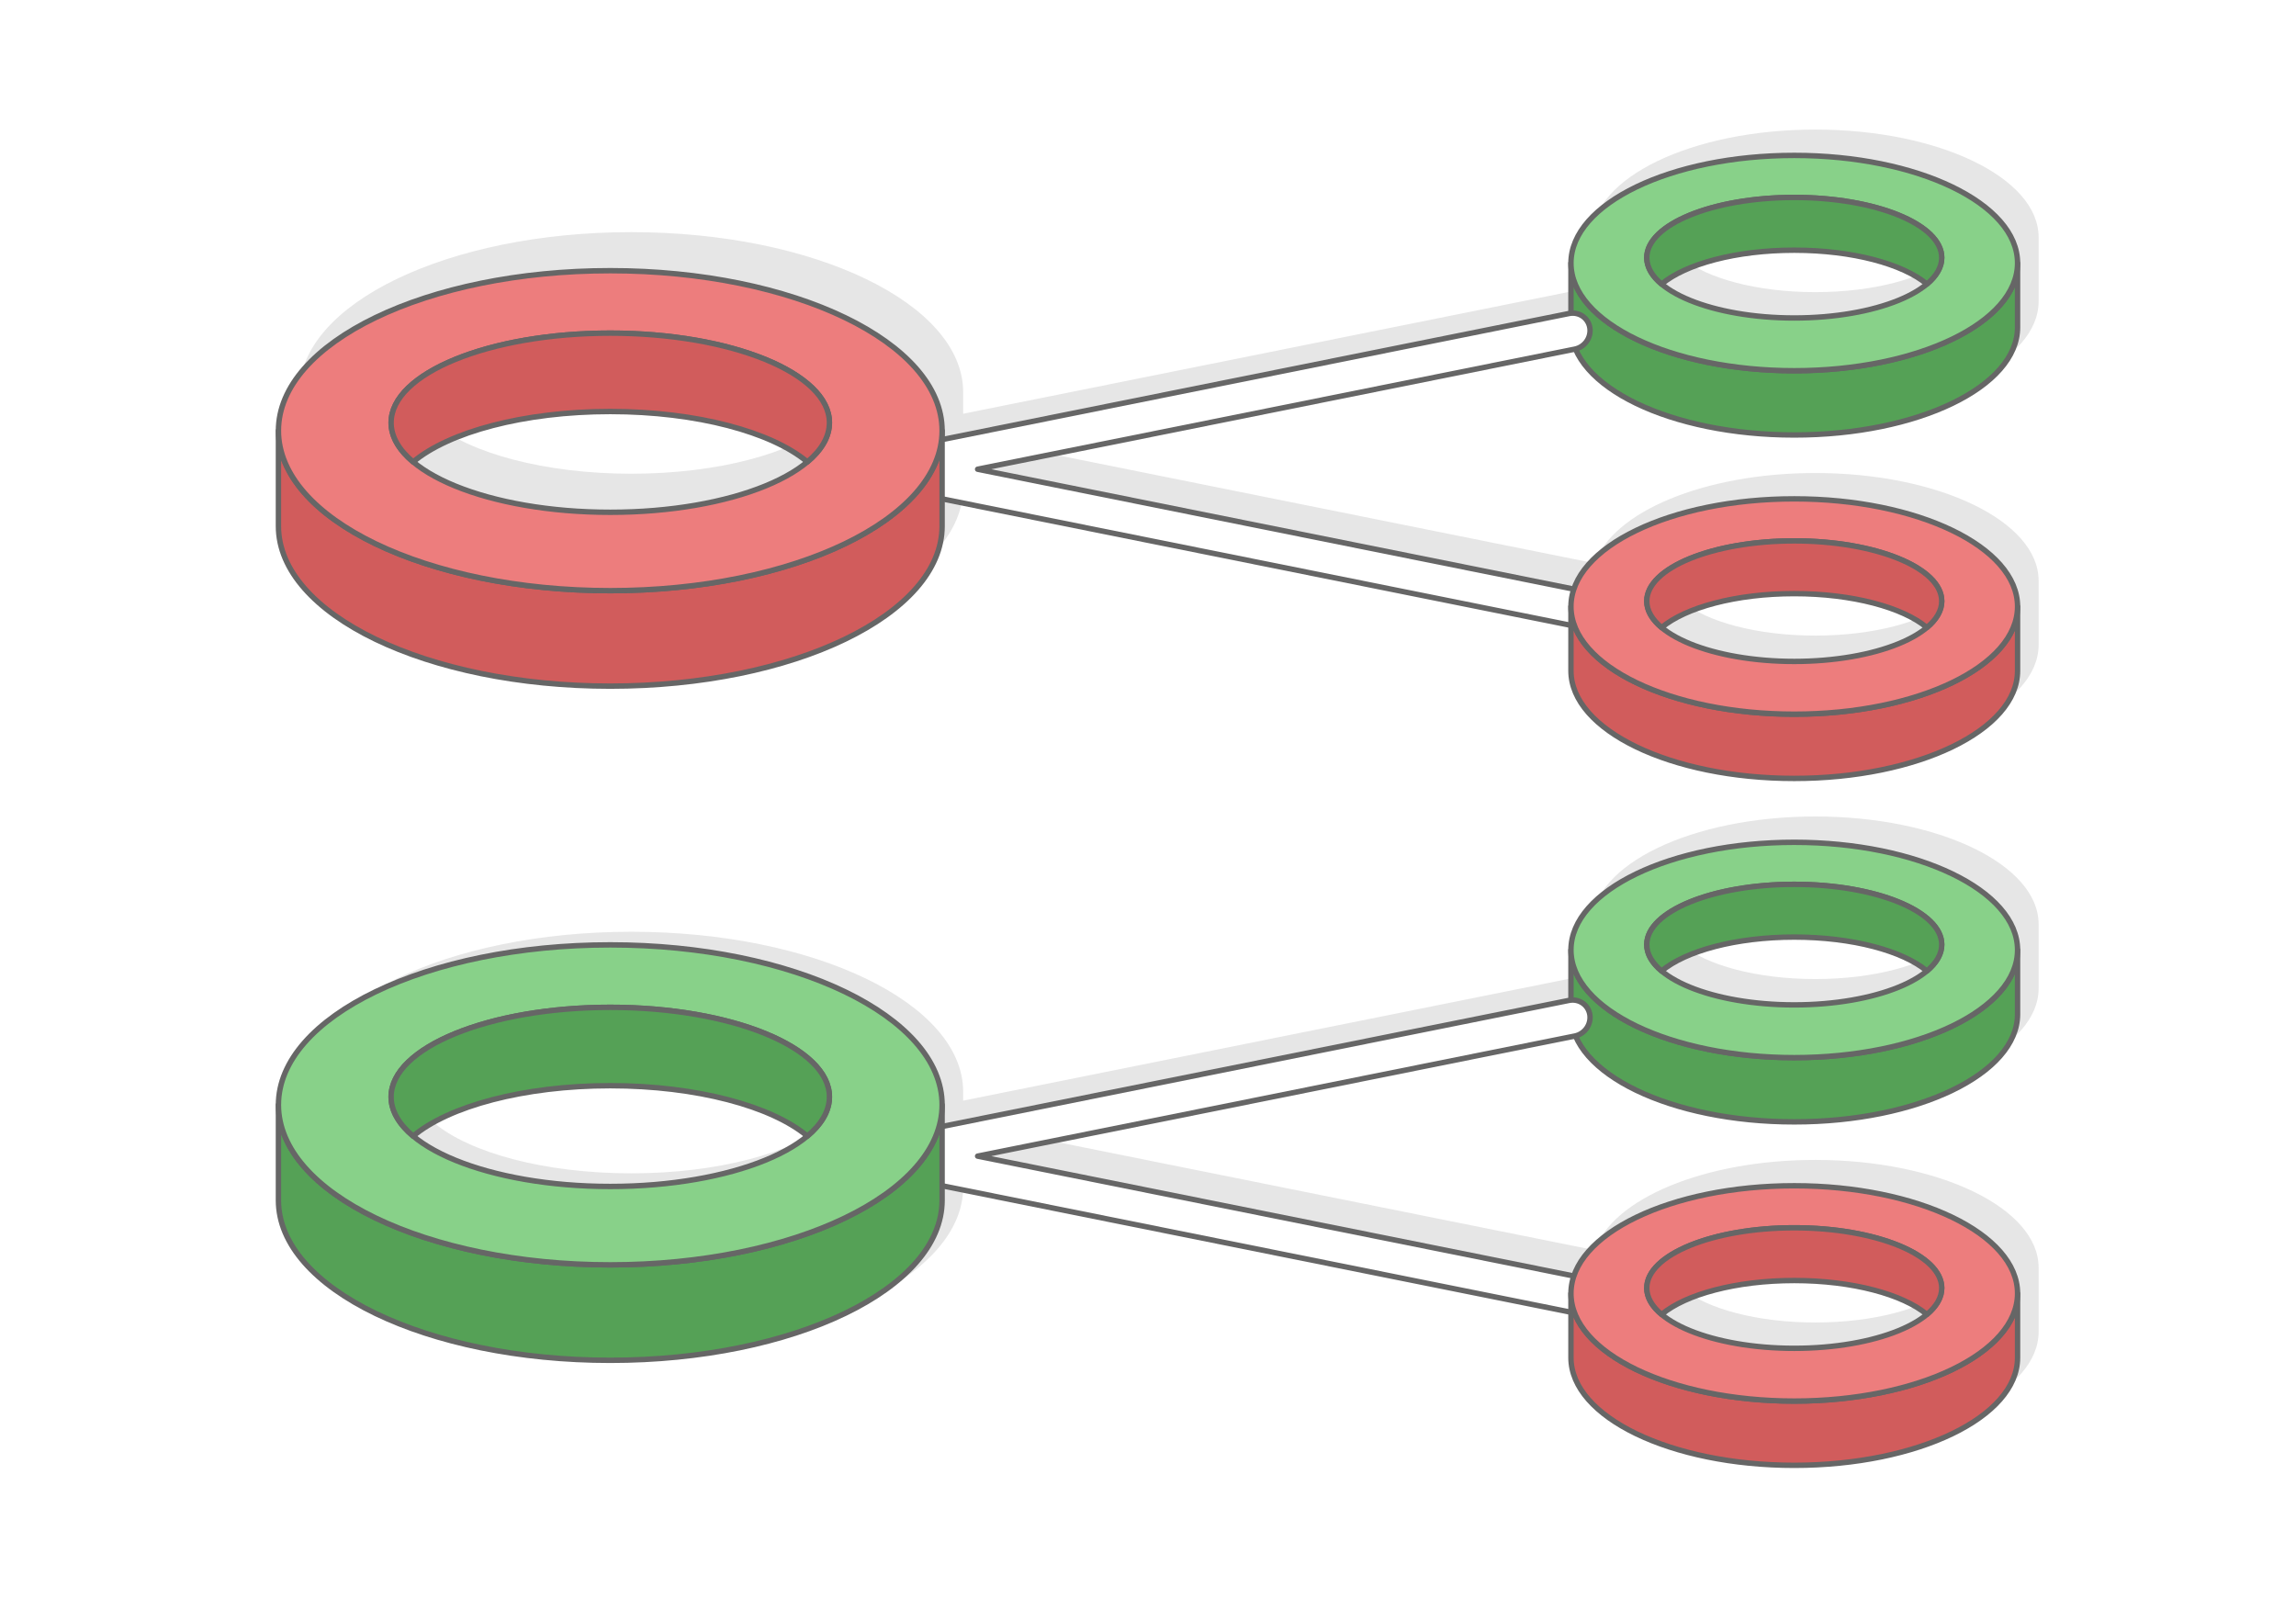
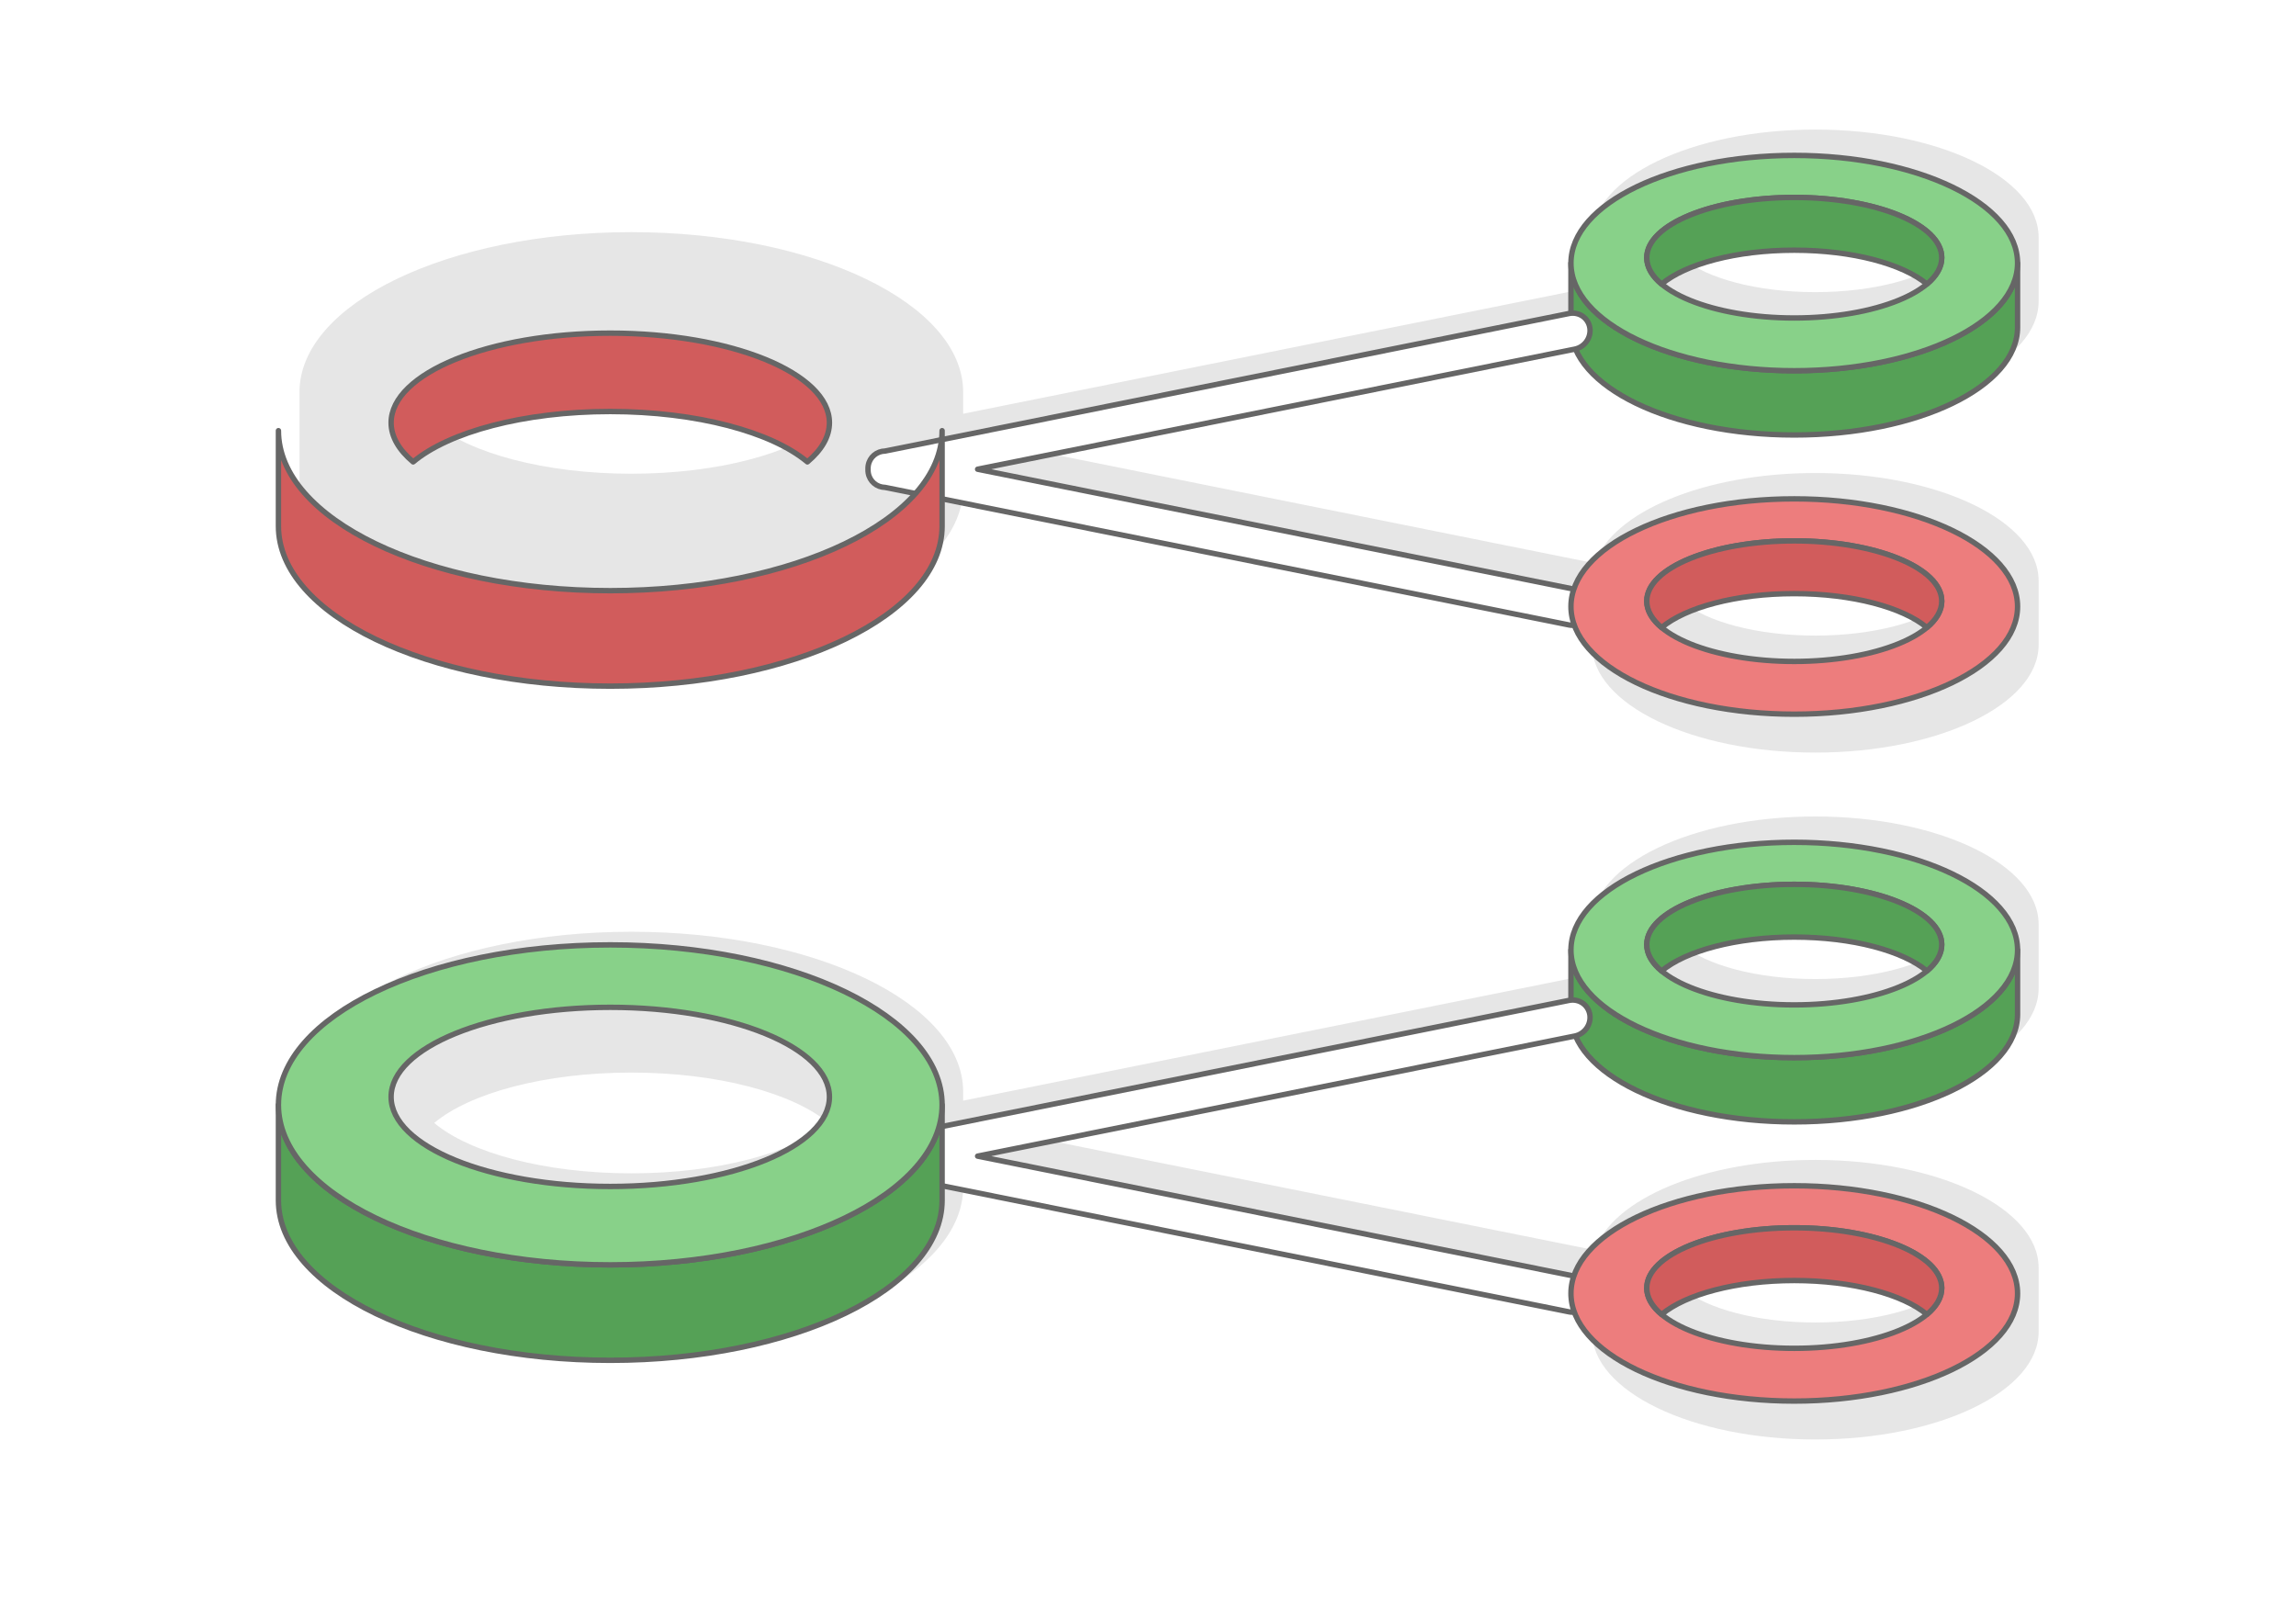
<svg xmlns="http://www.w3.org/2000/svg" xml:space="preserve" width="425px" height="300px" version="1.1" style="shape-rendering:geometricPrecision; text-rendering:geometricPrecision; image-rendering:optimizeQuality; fill-rule:evenodd; clip-rule:evenodd" viewBox="0 0 19848.9 14011">
  <defs>
    <style type="text/css">
   
    .str0 {stroke:#666666;stroke-width:46.7;stroke-linecap:round;stroke-linejoin:round;stroke-miterlimit:2.613}
    .fil2 {fill:#55A156}
    .fil3 {fill:#88D189}
    .fil5 {fill:#D15C5C}
    .fil1 {fill:#E6E6E6}
    .fil6 {fill:#ED7D7D}
    .fil0 {fill:white}
    .fil4 {fill:white;fill-rule:nonzero}
   
  </style>
  </defs>
  <g id="Layer_x0020_1">
    <g id="_1772160417632">
      <rect class="fil0" width="19848.9" height="14011" />
      <path class="fil1" d="M8326.5 9437.9l0 77 5419.5 -1089.9c5.7,-1.1 11.3,-1.9 16.9,-2.4l0 -433.6c0,-514.1 864.3,-930.7 1930.4,-930.7 1066.2,0 1930.5,416.6 1930.5,930.7l0 555.4c0,514 -864.3,930.7 -1930.5,930.7 -933.1,0 -1711.5,-319.2 -1891.3,-743.5l-6.1 1.4 -5162.4 1038.2 5154.6 1036.6c149,-442.6 945.2,-780.5 1905.2,-780.5 1066.2,0 1930.5,416.7 1930.5,930.8l0 555.3c0,514 -864.3,930.7 -1930.5,930.7 -1066.1,0 -1930.4,-416.7 -1930.4,-930.7l0 -393.6c-5.6,-0.5 -11.2,-1.3 -16.9,-2.5l-5419.5 -1089.8 0 235.7c0,763.9 -1284.4,1383.1 -2868.7,1383.1 -1584.3,0 -2868.7,-619.2 -2868.7,-1383.1l0 -825.3c0,-763.8 1284.4,-1383 2868.7,-1383 1584.3,0 2868.7,619.2 2868.7,1383zm5419.5 -6951c5.7,-1.2 11.3,-2 16.9,-2.5l0 -433.6c0,-514 864.3,-930.7 1930.4,-930.7 1066.2,0 1930.5,416.7 1930.5,930.7l0 555.4c0,514 -864.3,930.7 -1930.5,930.7 -933,0 -1711.5,-319.1 -1891.3,-743.4l-6.1 1.4 -5162.4 1038.1 5154.6 1036.6c149,-442.5 945.2,-780.4 1905.2,-780.4 1066.2,0 1930.5,416.7 1930.5,930.7l0 555.4c0,514 -864.3,930.7 -1930.5,930.7 -1066.1,0 -1930.4,-416.7 -1930.4,-930.7l0 -393.6c-5.6,-0.6 -11.2,-1.4 -16.9,-2.5l-5419.5 -1089.9 0 125.8c0,763.8 -1284.4,1383 -2868.7,1383 -1584.3,0 -2868.7,-619.2 -2868.7,-1383l0 -825.3c0,-763.9 1284.4,-1383 2868.7,-1383 1584.3,0 2868.7,619.1 2868.7,1383l0 187 5419.5 -1089.9zm3094.1 -254.4c-207,-173.5 -642.7,-293.1 -1146.8,-293.1 -504.1,0 -939.8,119.6 -1146.7,293.1 206.9,173.5 642.6,293 1146.7,293 504.1,0 939.9,-119.5 1146.8,-293zm0 2969c-207,-173.5 -642.7,-293.1 -1146.8,-293.1 -504.1,0 -939.8,119.6 -1146.7,293.1 206.9,173.5 642.6,293.1 1146.7,293.1 504.1,0 939.8,-119.5 1146.8,-293.1zm0 2969.1l0 0c-207,-173.5 -642.7,-293.1 -1146.8,-293.1 -504.1,0 -939.8,119.6 -1146.7,293.1l0 0 -3.8 -3.2c205.3,175.2 643.3,296.3 1150.5,296.3 504.1,0 939.8,-119.6 1146.8,-293.1zm0 2969.1c-207,-173.5 -642.7,-293.1 -1146.8,-293.1 -504.1,0 -939.8,119.6 -1146.7,293.1 206.9,173.5 642.6,293.1 1146.7,293.1 504.1,0 939.8,-119.6 1146.8,-293.1zm-9678.3 -7479.9c-307.5,-257.9 -954.9,-435.6 -1704,-435.6 -749.1,0 -1396.6,177.7 -1704.1,435.6 307.5,257.8 955,435.5 1704.1,435.5 749,0 1396.6,-177.7 1704,-435.5zm0 6048.1c-307.5,-257.9 -954.9,-435.6 -1704,-435.6 -749.1,0 -1396.6,177.7 -1704.1,435.6 307.5,257.8 955,435.5 1704.1,435.5 749,0 1396.6,-177.7 1704,-435.5z" />
      <g>
        <path class="fil2 str0" d="M17441.8 8212.4l0 555.3c0,514 -864.3,930.7 -1930.5,930.7 -1066.1,0 -1930.4,-416.7 -1930.4,-930.7l0 -555.3c0,514 864.3,930.7 1930.4,930.7 1066.2,0 1930.5,-416.7 1930.5,-930.7z" />
        <path class="fil3 str0" d="M15511.3 7281.6c1066.2,0 1930.5,416.7 1930.5,930.8 0,514 -864.3,930.7 -1930.5,930.7 -1066.1,0 -1930.4,-416.7 -1930.4,-930.7 0,-514.1 864.3,-930.8 1930.4,-930.8zm0 363.3c704.2,0 1275,233.3 1275,521.1 0,287.8 -570.8,521.1 -1275,521.1 -704.1,0 -1275,-233.3 -1275,-521.1 0,-287.8 570.9,-521.1 1275,-521.1z" />
-         <path class="fil2 str0" d="M15511.3 7644.9c704.2,0 1275,233.3 1275,521.1 0,81.8 -46.1,159.1 -128.2,228l0 0c-207,-173.5 -642.7,-293.1 -1146.8,-293.1 -504.1,0 -939.8,119.6 -1146.7,293.1l0 0c-82.1,-68.9 -128.3,-146.2 -128.3,-228 0,-287.8 570.9,-521.1 1275,-521.1z" />
+         <path class="fil2 str0" d="M15511.3 7644.9c704.2,0 1275,233.3 1275,521.1 0,81.8 -46.1,159.1 -128.2,228c-207,-173.5 -642.7,-293.1 -1146.8,-293.1 -504.1,0 -939.8,119.6 -1146.7,293.1l0 0c-82.1,-68.9 -128.3,-146.2 -128.3,-228 0,-287.8 570.9,-521.1 1275,-521.1z" />
        <path class="fil4 str0" d="M13564.1 8648.4c85.6,-17.3 166.1,37.6 179.9,122.6 13.8,85.1 -44.5,168.1 -130.1,185.4l-5162.4 1038.2 5162.4 1038.1c85.6,17.4 143.9,100.4 130.1,185.4 -13.8,85.1 -94.3,140 -179.9,122.6l-5912.4 -1189c-72,-1.1 -134,-52.1 -145.9,-125.7 -1.7,-10.5 -2.3,-20.9 -1.9,-31.2l0 -0.5c-0.4,-10.3 0.2,-20.7 1.9,-31.1 11.9,-73.7 73.9,-124.7 145.9,-125.8l5912.4 -1189z" />
-         <path class="fil5 str0" d="M17441.8 11181.4l0 555.4c0,514 -864.3,930.7 -1930.5,930.7 -1066.1,0 -1930.4,-416.7 -1930.4,-930.7l0 -555.4c0,514 864.3,930.7 1930.4,930.7 1066.2,0 1930.5,-416.7 1930.5,-930.7z" />
        <path class="fil6 str0" d="M15511.3 10250.7c1066.2,0 1930.5,416.7 1930.5,930.7 0,514 -864.3,930.7 -1930.5,930.7 -1066.1,0 -1930.4,-416.7 -1930.4,-930.7 0,-514 864.3,-930.7 1930.4,-930.7zm0 363.3c704.2,0 1275,233.3 1275,521.1 0,287.8 -570.8,521 -1275,521 -704.1,0 -1275,-233.2 -1275,-521 0,-287.8 570.9,-521.1 1275,-521.1z" />
        <path class="fil5 str0" d="M15511.3 10614c704.2,0 1275,233.3 1275,521.1 0,81.7 -46.1,159.1 -128.2,228l0 0c-207,-173.5 -642.7,-293.1 -1146.8,-293.1 -504.1,0 -939.8,119.6 -1146.7,293.1l0 0c-82.1,-68.9 -128.3,-146.3 -128.3,-228 0,-287.8 570.9,-521.1 1275,-521.1z" />
        <path class="fil2 str0" d="M8144.5 9551.3l0 825.3c0,763.9 -1284.4,1383.1 -2868.7,1383.1 -1584.3,0 -2868.7,-619.2 -2868.7,-1383.1l0 -825.3c0,763.9 1284.4,1383.1 2868.7,1383.1 1584.3,0 2868.7,-619.2 2868.7,-1383.1z" />
        <path class="fil3 str0" d="M5275.8 8168.3c1584.3,0 2868.7,619.2 2868.7,1383 0,763.9 -1284.4,1383.1 -2868.7,1383.1 -1584.3,0 -2868.7,-619.2 -2868.7,-1383.1 0,-763.8 1284.4,-1383 2868.7,-1383zm0 539.9c1046.4,0 1894.6,346.6 1894.6,774.3 0,427.6 -848.2,774.3 -1894.6,774.3 -1046.4,0 -1894.7,-346.7 -1894.7,-774.3 0,-427.7 848.3,-774.3 1894.7,-774.3z" />
-         <path class="fil2 str0" d="M5275.8 8708.2c1046.4,0 1894.6,346.6 1894.6,774.3 0,121.5 -68.5,236.5 -190.6,338.8l0 0c-307.5,-257.9 -954.9,-435.6 -1704,-435.6 -749.1,0 -1396.6,177.7 -1704.1,435.6l0 0c-122,-102.3 -190.6,-217.3 -190.6,-338.8 0,-427.7 848.3,-774.3 1894.7,-774.3z" />
      </g>
      <g>
        <path class="fil2 str0" d="M17441.8 2274.2l0 555.4c0,514 -864.3,930.7 -1930.5,930.7 -1066.1,0 -1930.4,-416.7 -1930.4,-930.7l0 -555.4c0,514 864.3,930.7 1930.4,930.7 1066.2,0 1930.5,-416.7 1930.5,-930.7z" />
        <path class="fil3 str0" d="M15511.3 1343.5c1066.2,0 1930.5,416.7 1930.5,930.7 0,514 -864.3,930.7 -1930.5,930.7 -1066.1,0 -1930.4,-416.7 -1930.4,-930.7 0,-514 864.3,-930.7 1930.4,-930.7zm0 363.3c704.2,0 1275,233.3 1275,521 0,287.8 -570.8,521.1 -1275,521.1 -704.1,0 -1275,-233.3 -1275,-521.1 0,-287.7 570.9,-521 1275,-521z" />
        <path class="fil2 str0" d="M15511.3 1706.8c704.2,0 1275,233.3 1275,521 0,81.8 -46.1,159.2 -128.2,228.1l0 -0.1c-207,-173.5 -642.7,-293 -1146.8,-293 -504.1,0 -939.8,119.5 -1146.7,293l0 0.1c-82.1,-68.9 -128.3,-146.3 -128.3,-228.1 0,-287.7 570.9,-521 1275,-521z" />
        <path class="fil4 str0" d="M13564.1 2710.3c85.6,-17.4 166.1,37.5 179.9,122.5 13.8,85.1 -44.5,168.1 -130.1,185.5l-5162.4 1038.1 5162.4 1038.2c85.6,17.3 143.9,100.3 130.1,185.4 -13.8,85 -94.3,139.9 -179.9,122.6l-5912.4 -1189c-72,-1.2 -134,-52.2 -145.9,-125.8 -1.7,-10.4 -2.3,-20.8 -1.9,-31.1l0 -0.5c-0.4,-10.3 0.2,-20.7 1.9,-31.2 11.9,-73.6 73.9,-124.6 145.9,-125.8l5912.4 -1188.9z" />
-         <path class="fil5 str0" d="M17441.8 5243.3l0 555.4c0,514 -864.3,930.7 -1930.5,930.7 -1066.1,0 -1930.4,-416.7 -1930.4,-930.7l0 -555.4c0,514 864.3,930.7 1930.4,930.7 1066.2,0 1930.5,-416.7 1930.5,-930.7z" />
        <path class="fil6 str0" d="M15511.3 4312.5c1066.2,0 1930.5,416.7 1930.5,930.8 0,514 -864.3,930.7 -1930.5,930.7 -1066.1,0 -1930.4,-416.7 -1930.4,-930.7 0,-514.1 864.3,-930.8 1930.4,-930.8zm0 363.4c704.2,0 1275,233.3 1275,521 0,287.8 -570.8,521.1 -1275,521.1 -704.1,0 -1275,-233.3 -1275,-521.1 0,-287.7 570.9,-521 1275,-521z" />
        <path class="fil5 str0" d="M15511.3 4675.9c704.2,0 1275,233.3 1275,521 0,81.8 -46.1,159.2 -128.2,228l0 0c-207,-173.5 -642.7,-293.1 -1146.8,-293.1 -504.1,0 -939.8,119.6 -1146.7,293.1l0 0c-82.1,-68.8 -128.3,-146.2 -128.3,-228 0,-287.7 570.9,-521 1275,-521z" />
        <path class="fil5 str0" d="M8144.5 3723.1l0 825.4c0,763.8 -1284.4,1383 -2868.7,1383 -1584.3,0 -2868.7,-619.2 -2868.7,-1383l0 -825.4c0,763.9 1284.4,1383.1 2868.7,1383.1 1584.3,0 2868.7,-619.2 2868.7,-1383.1z" />
-         <path class="fil6 str0" d="M5275.8 2340.1c1584.3,0 2868.7,619.2 2868.7,1383 0,763.9 -1284.4,1383.1 -2868.7,1383.1 -1584.3,0 -2868.7,-619.2 -2868.7,-1383.1 0,-763.8 1284.4,-1383 2868.7,-1383zm0 539.9c1046.4,0 1894.6,346.6 1894.6,774.3 0,427.6 -848.2,774.3 -1894.6,774.3 -1046.4,0 -1894.7,-346.7 -1894.7,-774.3 0,-427.7 848.3,-774.3 1894.7,-774.3z" />
        <path class="fil5 str0" d="M5275.8 2880c1046.4,0 1894.6,346.6 1894.6,774.3 0,121.5 -68.5,236.5 -190.6,338.8l0 0c-307.5,-257.9 -954.9,-435.6 -1704,-435.6 -749.1,0 -1396.6,177.7 -1704.1,435.6l0 0c-122,-102.3 -190.6,-217.3 -190.6,-338.8 0,-427.7 848.3,-774.3 1894.7,-774.3z" />
      </g>
    </g>
  </g>
</svg>